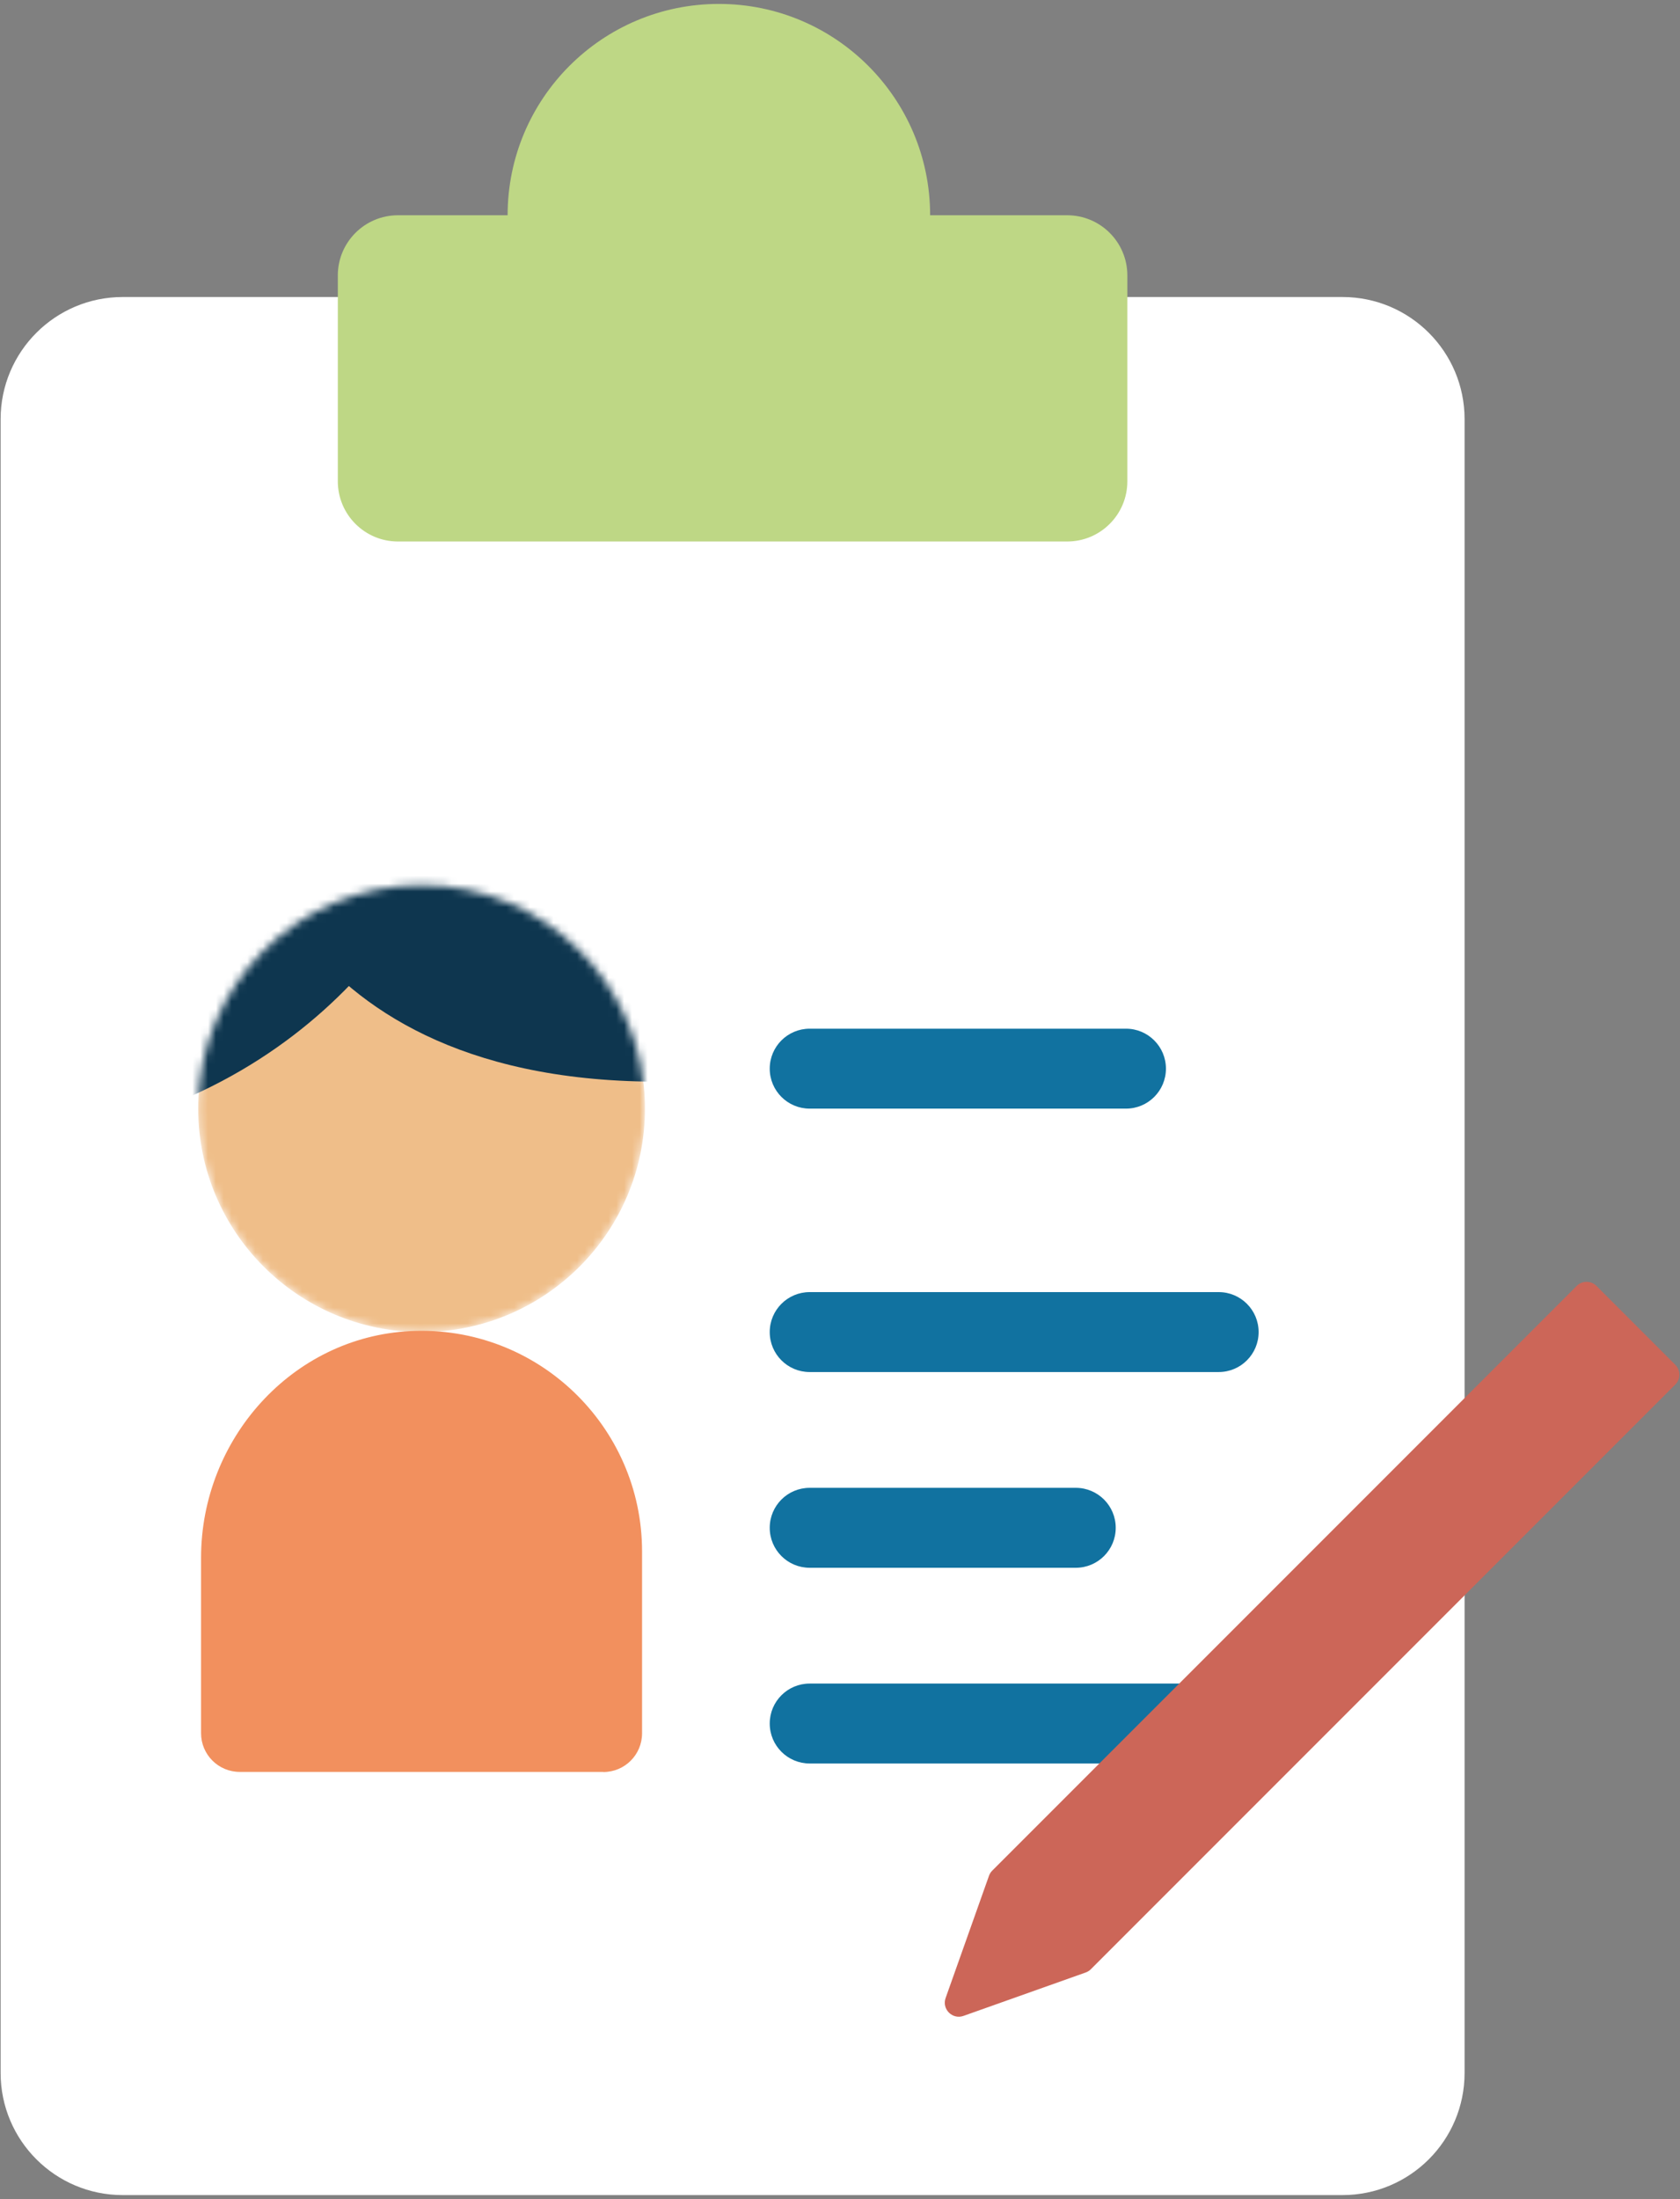
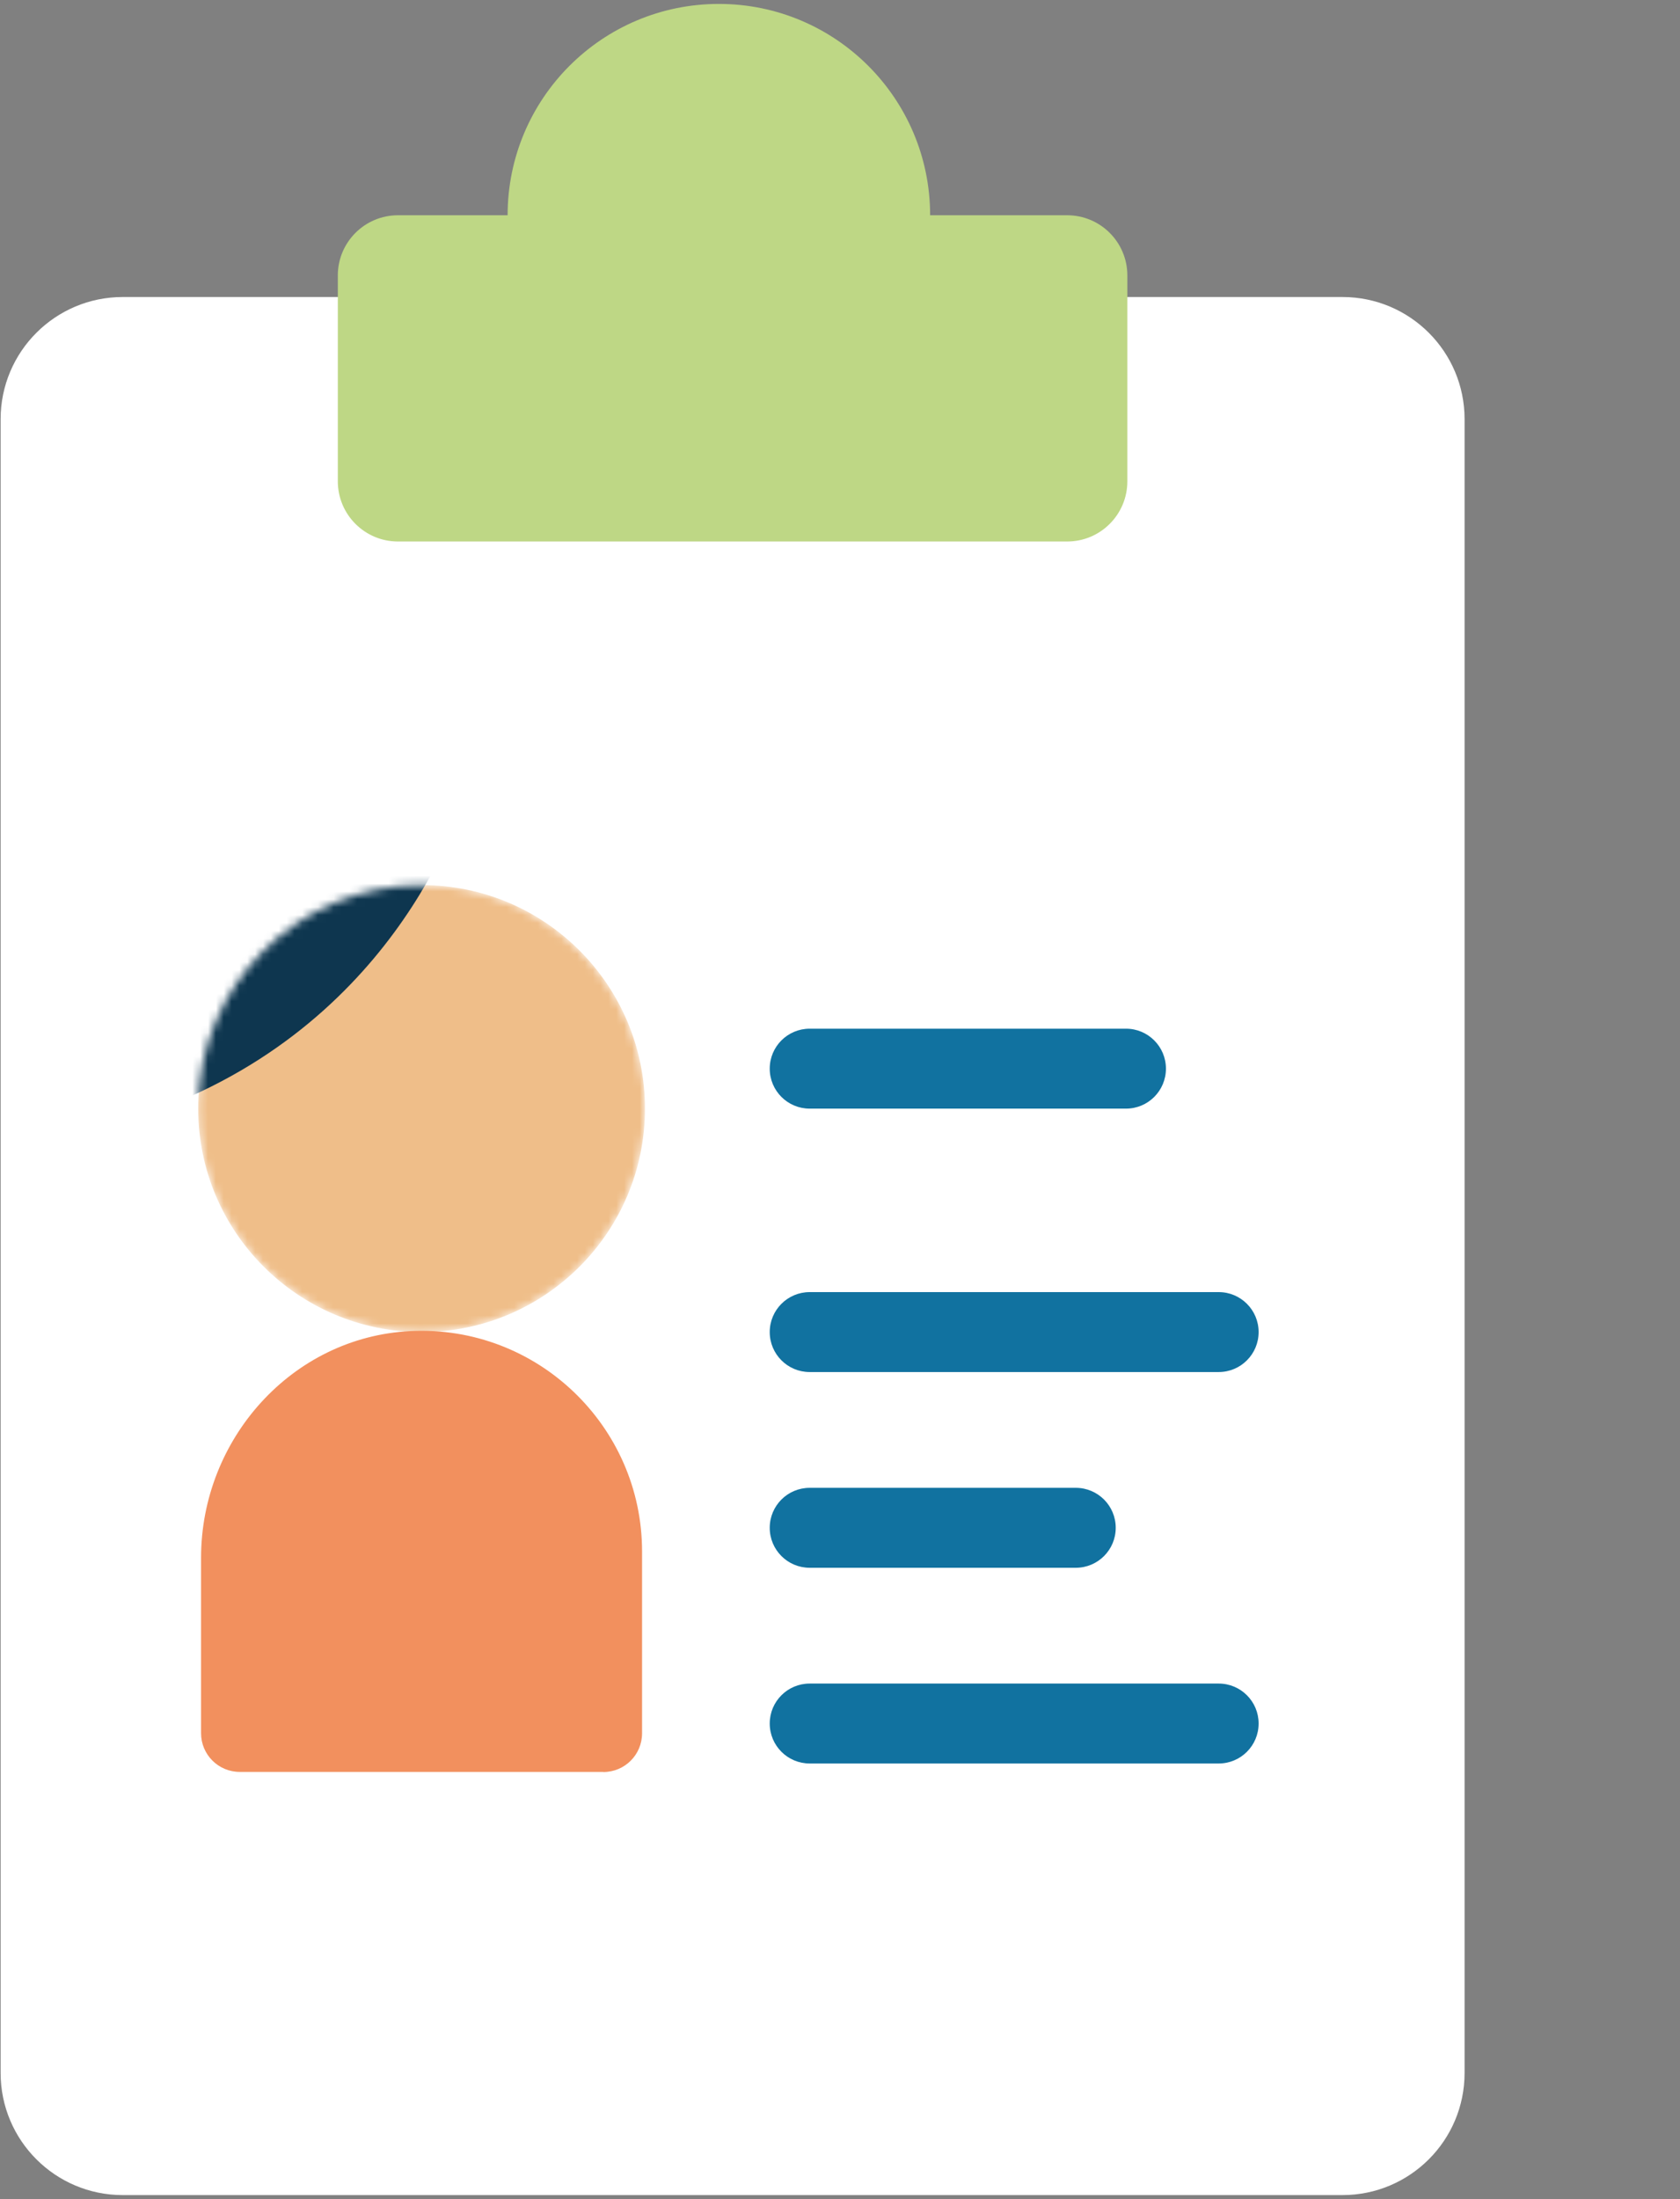
<svg xmlns="http://www.w3.org/2000/svg" width="214" height="280" viewBox="0 0 214 280" fill="none">
  <rect x="0" y="0" width="214" height="280" fill="#808080" stroke="none" />
  <path d="M171.004 37.819H15.634C7.045 37.819 0.079 44.78 0.079 53.374V263.945C0.079 272.534 7.04 279.5 15.634 279.5H171.004C179.594 279.5 186.56 272.539 186.56 263.945V53.374C186.56 44.785 179.599 37.819 171.004 37.819Z" fill="white" />
  <path d="M155.238 164.523H103.136C100.327 164.523 98.049 166.801 98.049 169.61V169.615C98.049 172.424 100.327 174.702 103.136 174.702H155.238C158.047 174.702 160.324 172.424 160.324 169.615V169.61C160.324 166.801 158.047 164.523 155.238 164.523Z" fill="#1172A0" />
  <path d="M143.431 130.983H103.136C100.327 130.983 98.049 133.26 98.049 136.07V136.075C98.049 138.884 100.327 141.161 103.136 141.161H143.431C146.24 141.161 148.518 138.884 148.518 136.075V136.07C148.518 133.26 146.24 130.983 143.431 130.983Z" fill="#1172A0" />
  <path d="M155.238 214.367H103.136C100.327 214.367 98.049 216.644 98.049 219.453V219.458C98.049 222.268 100.327 224.545 103.136 224.545H155.238C158.047 224.545 160.324 222.268 160.324 219.458V219.453C160.324 216.644 158.047 214.367 155.238 214.367Z" fill="#1172A0" />
  <path d="M137.036 189.445H103.136C100.327 189.445 98.049 191.723 98.049 194.532V194.537C98.049 197.346 100.327 199.624 103.136 199.624H137.036C139.845 199.624 142.122 197.346 142.122 194.537V194.532C142.122 191.723 139.845 189.445 137.036 189.445Z" fill="#1172A0" />
-   <path d="M138.29 251.159L122.73 256.684C121.318 257.185 119.951 255.823 120.453 254.406L125.977 238.846C126.066 238.595 126.208 238.369 126.395 238.182L200.841 163.736C201.534 163.042 202.666 163.042 203.36 163.736L213.4 173.777C214.094 174.47 214.094 175.602 213.4 176.295L138.955 250.741C138.768 250.928 138.541 251.071 138.29 251.159Z" fill="#CC6658" />
  <path d="M135.939 27.409H50.695C46.462 27.409 43.031 30.841 43.031 35.074V61.284C43.031 65.517 46.462 68.949 50.695 68.949H135.939C140.172 68.949 143.603 65.517 143.603 61.284V35.074C143.603 30.841 140.172 27.409 135.939 27.409Z" fill="#BED785" />
  <path d="M91.57 54.319C106.432 54.319 118.48 42.271 118.48 27.409C118.48 12.548 106.432 0.5 91.57 0.5C76.709 0.5 64.661 12.548 64.661 27.409C64.661 42.271 76.709 54.319 91.57 54.319Z" fill="#BED785" />
  <mask id="mask0_1319_3116" style="mask-type:luminance" maskUnits="userSpaceOnUse" x="25" y="112" width="58" height="58">
    <path d="M82.155 141.161C82.155 156.874 69.418 169.61 53.716 169.61C37.993 169.61 25.247 156.869 25.247 141.161C25.247 125.443 37.993 112.697 53.716 112.697C69.418 112.697 82.155 125.443 82.155 141.161Z" fill="white" />
  </mask>
  <g mask="url(#mask0_1319_3116)">
    <path d="M82.155 141.161C82.155 156.874 69.418 169.61 53.716 169.61C37.993 169.61 25.247 156.869 25.247 141.161C25.247 125.443 37.993 112.697 53.716 112.697C69.418 112.697 82.155 125.443 82.155 141.161Z" fill="#EFBE89" />
-     <path d="M30.452 101.589C30.452 101.589 34.756 138.632 85.736 137.713L102.29 132.449L79.336 90.299L43.045 83.166L30.452 101.589Z" fill="#0E364F" />
    <path d="M59.634 100.291C59.634 100.291 52.643 127.667 22.886 140.202L8.644 139.346L18.429 101.151L45.894 88.154L59.639 100.286L59.634 100.291Z" fill="#0E364F" />
  </g>
  <path d="M76.842 225.617H30.545C27.815 225.617 25.611 223.413 25.611 220.683V198.354C25.611 183.251 37.191 170.235 52.284 169.487C68.41 168.695 81.786 181.584 81.786 197.542V220.698C81.786 223.428 79.582 225.632 76.852 225.632L76.842 225.622V225.617Z" fill="#F2905E" />
</svg>